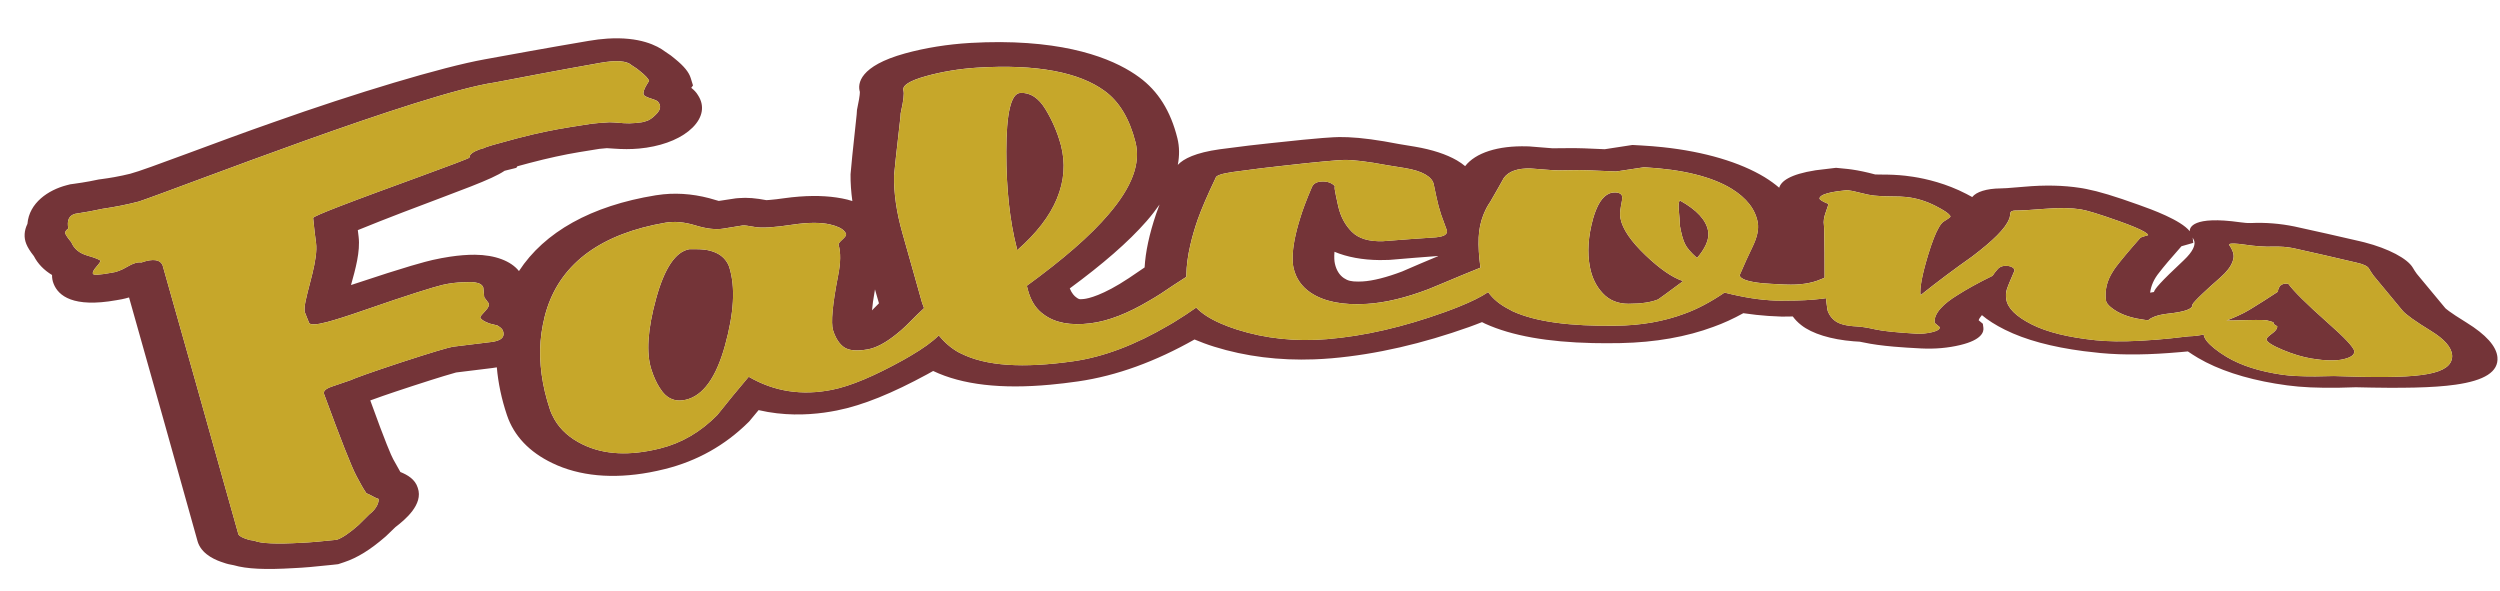
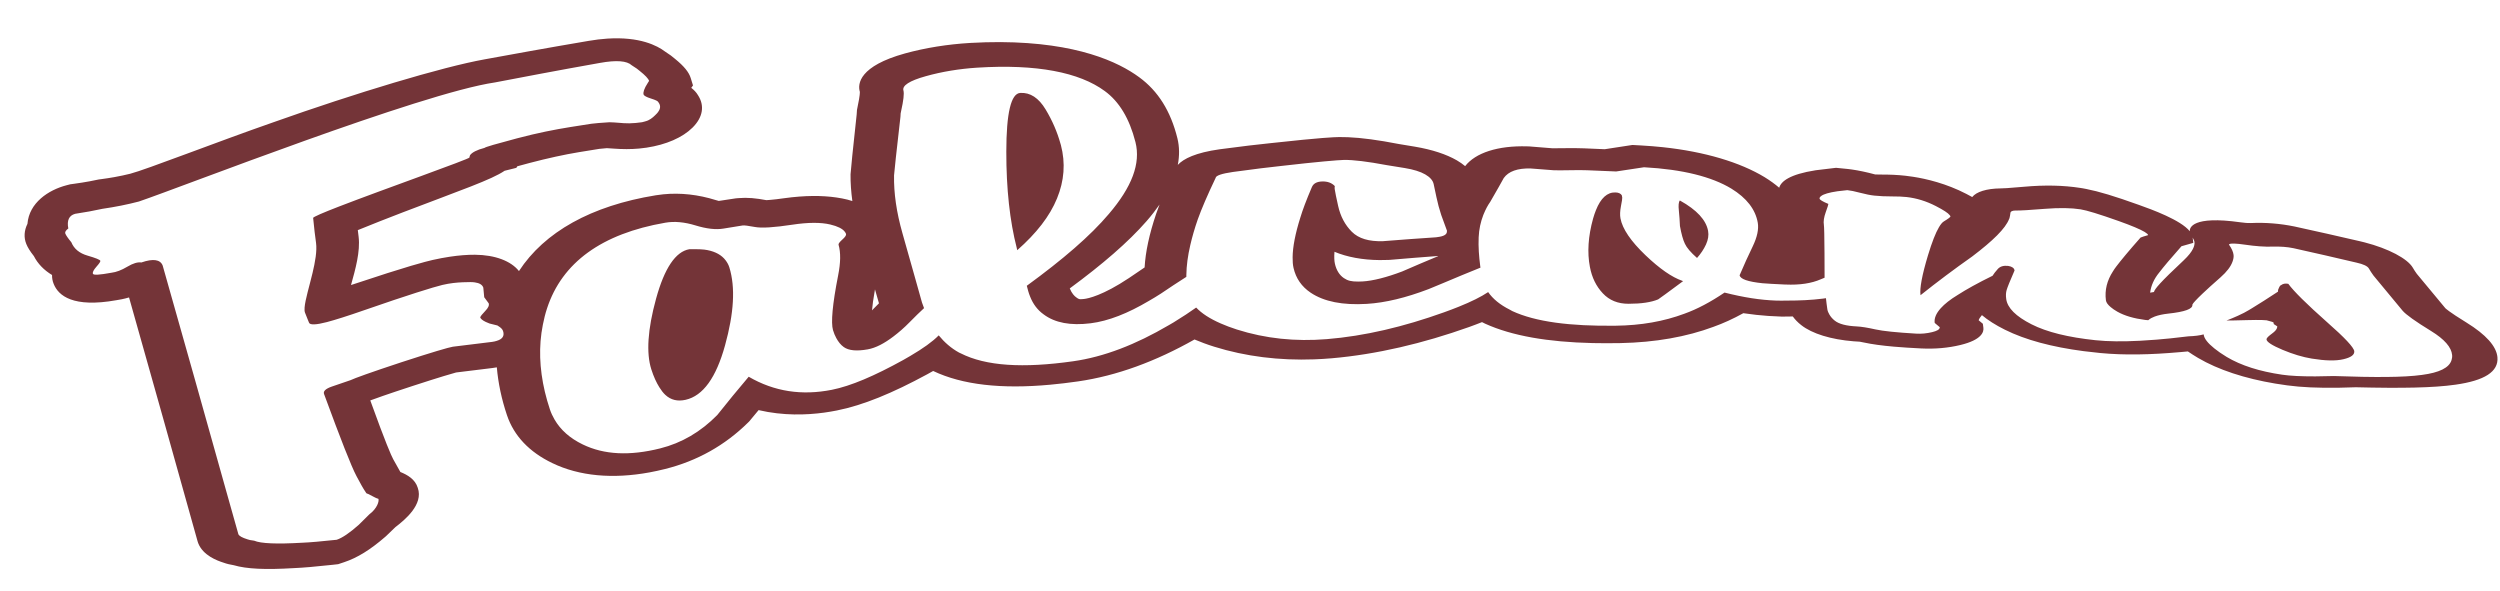
<svg xmlns="http://www.w3.org/2000/svg" version="1.1" id="Layer_1" x="0px" y="0px" width="200px" height="47.25px" viewBox="0 0 200 47.25" style="enable-background:new 0 0 200 47.25;" xml:space="preserve">
  <path id="color2" style="fill:#743438;" d="M188.343,28.104c0,0.003-0.002,0.005-0.002,0.008c0.019,0.278-0.268,0.485-0.868,0.626  c-0.606,0.145-1.449,0.126-2.534-0.051c-0.719-0.118-1.497-0.351-2.333-0.701c-0.834-0.352-1.267-0.629-1.285-0.831  c-0.01-0.074,0.088-0.192,0.283-0.349c0.047-0.037,0.095-0.075,0.153-0.117c0.26-0.187,0.395-0.354,0.417-0.507  c0.003-0.024,0.012-0.05,0.009-0.073c-0.095-0.061-0.189-0.122-0.283-0.184c-0.005-0.04-0.011-0.079-0.016-0.118  c0-0.03-0.188-0.092-0.554-0.183c-0.07-0.012-0.205-0.018-0.375-0.023c-0.272-0.007-0.657-0.006-1.184,0.008  c-0.86,0.022-1.409,0.037-1.646,0.032c0.342-0.134,0.639-0.259,0.906-0.38c0.354-0.161,0.65-0.311,0.872-0.45  c0.081-0.047,0.172-0.104,0.259-0.156c0.57-0.345,1.258-0.785,2.08-1.325c-0.015-0.111,0.025-0.224,0.09-0.337  c0.025-0.045,0.043-0.09,0.081-0.136c0.021-0.027,0.06-0.032,0.087-0.053c0.133-0.103,0.31-0.147,0.565-0.099  c0.419,0.58,1.456,1.611,3.088,3.057C187.586,27.021,188.309,27.793,188.343,28.104z M199.795,28.58  c0.099,1.161-1.036,1.867-3.361,2.195c-1.748,0.253-4.36,0.295-7.971,0.206c-0.591,0.018-1.053,0.03-1.389,0.038  c-1.672,0.021-2.939-0.034-4.086-0.188c-0.327-0.044-0.652-0.093-0.968-0.145c-2.427-0.406-4.557-1.099-6.172-2.05  c-0.299-0.177-0.569-0.351-0.818-0.522c-0.214,0.021-0.417,0.039-0.609,0.055c-2.398,0.214-4.499,0.254-6.392,0.073  c-0.459-0.044-0.905-0.094-1.336-0.15c-2.535-0.331-4.648-0.893-6.298-1.714c-0.753-0.375-1.367-0.765-1.842-1.168  c-0.145,0.164-0.224,0.298-0.261,0.411c0.111,0.094,0.224,0.188,0.336,0.281c0.014,0.101,0.027,0.2,0.041,0.3  c0.052,0.35-0.123,0.984-1.838,1.398c-0.975,0.236-2.031,0.331-3.144,0.275c-0.831-0.042-1.538-0.087-2.17-0.142  c-0.962-0.084-1.751-0.191-2.404-0.332c-0.132-0.027-0.237-0.051-0.335-0.066c-0.171-0.009-0.334-0.018-0.494-0.032  c-1.795-0.143-3.316-0.606-4.186-1.296c-0.28-0.218-0.501-0.45-0.674-0.691c-0.308,0-0.608,0.019-0.918,0.01  c-0.348-0.01-0.697-0.027-1.046-0.052c-0.633-0.044-1.273-0.113-1.902-0.207c-0.031-0.004-0.061-0.009-0.09-0.013  c-0.806,0.446-1.599,0.809-2.398,1.094c-2.138,0.796-4.648,1.245-7.433,1.299c-0.771,0.014-1.524,0.014-2.233-0.002  c-3.561-0.081-6.442-0.574-8.592-1.551c-0.088-0.04-0.165-0.084-0.25-0.125c-0.333,0.129-0.659,0.258-1.025,0.388  c-3.706,1.32-7.396,2.191-11.006,2.505c-0.469,0.04-0.934,0.068-1.395,0.085c-2.786,0.102-5.473-0.223-8.006-1.014  c-0.572-0.178-1.084-0.373-1.568-0.576c-3.098,1.75-6.209,2.906-9.324,3.355c-0.765,0.11-1.515,0.199-2.225,0.264  c-3.888,0.358-7.015,0.017-9.36-1.099c-0.178,0.099-0.341,0.19-0.472,0.263c-2.787,1.513-5.14,2.482-7.237,2.898  c-0.341,0.067-0.678,0.124-1.016,0.171c-1.405,0.192-3.253,0.262-5.24-0.201c-0.227,0.27-0.755,0.909-0.755,0.909  c-0.033,0.032-0.066,0.064-0.099,0.097c-1.838,1.811-4.062,3.066-6.636,3.707c-0.422,0.106-0.836,0.195-1.24,0.27  c-2.93,0.539-5.604,0.304-7.773-0.745c-1.841-0.884-3.066-2.174-3.625-3.826c-0.438-1.301-0.705-2.581-0.814-3.834  c-0.122,0.019-0.244,0.037-0.366,0.056c-0.964,0.115-1.928,0.234-2.892,0.355c-0.298,0.083-1.162,0.324-3.465,1.075  c-2.178,0.712-3.051,1.032-3.4,1.161c1.232,3.41,1.673,4.405,1.832,4.699c0.256,0.472,0.446,0.811,0.575,1.027  c0.565,0.228,1.185,0.579,1.393,1.27c0.469,1.327-1.039,2.566-1.785,3.134c-0.251,0.241-0.503,0.482-0.753,0.725  c-0.025,0.022-0.051,0.045-0.076,0.067c-1.181,1.022-2.219,1.669-3.282,2.021c-0.159,0.053-0.317,0.105-0.476,0.158  c-0.163,0.018-0.326,0.036-0.488,0.054c-1.326,0.144-2.329,0.231-3.065,0.261c-2.258,0.137-3.757,0.071-4.799-0.233  c-0.27-0.044-0.552-0.106-0.824-0.207c-0.504-0.16-1.639-0.574-2.021-1.563c-0.016-0.049-0.032-0.099-0.048-0.147  c-1.809-6.484-3.636-12.986-5.482-19.505c-0.19,0.056-0.38,0.103-0.571,0.143c-0.151,0.032-0.301,0.058-0.447,0.079  c-3.454,0.617-4.632-0.354-5.011-1.303c-0.095-0.231-0.136-0.471-0.132-0.715c-0.646-0.388-1.14-0.898-1.453-1.512  c-0.3-0.378-0.491-0.685-0.606-0.969c-0.211-0.519-0.173-1.076,0.092-1.611c0.135-1.686,1.678-2.708,3.126-3.086  c0.099-0.026,0.197-0.051,0.296-0.077c0.102-0.014,0.204-0.028,0.306-0.042c0.431-0.058,0.846-0.125,1.246-0.198  c0.186-0.034,0.741-0.149,0.741-0.149c0.066-0.008,0.132-0.017,0.198-0.025c0.356-0.047,0.704-0.101,1.044-0.162  c0.435-0.078,0.856-0.168,1.264-0.269c1.267-0.326,6.883-2.526,11.459-4.12c6.584-2.339,13.508-4.422,16.883-5.03  c2.045-0.372,4.816-0.883,8.335-1.48c0.517-0.089,1.014-0.149,1.494-0.181c2.589-0.166,3.985,0.557,4.616,1.036  c0.36,0.23,0.612,0.417,0.805,0.59c0.719,0.585,1.102,1.058,1.249,1.531c0.061,0.197,0.122,0.393,0.182,0.59  c-0.046,0.064-0.093,0.128-0.139,0.192c0.214,0.165,0.404,0.359,0.536,0.586c0.552,0.84,0.395,1.77-0.429,2.591  c-0.801,0.798-2.11,1.371-3.688,1.609c-0.187,0.028-0.385,0.053-0.594,0.072c-0.647,0.058-1.321,0.059-2.064,0.002  c-0.207-0.015-0.379-0.027-0.514-0.034c-0.147,0.012-0.606,0.057-0.606,0.057c-0.547,0.087-1.093,0.176-1.64,0.266  c-1.138,0.188-2.461,0.475-3.935,0.862c-0.403,0.107-0.724,0.194-0.979,0.265c-0.027,0.042-0.055,0.084-0.082,0.126  c-0.312,0.077-0.624,0.155-0.936,0.233c-1.056,0.717-3.433,1.525-8.154,3.33c-1.146,0.44-2.538,0.986-3.591,1.418  c0.02,0.196,0.042,0.375,0.065,0.535c0.141,1.173-0.253,2.587-0.609,3.858c4.678-1.56,5.936-1.864,6.531-2.006  c0.492-0.111,0.951-0.195,1.373-0.259c0.733-0.11,1.392-0.161,2.011-0.158c1.619,0.012,2.889,0.505,3.521,1.306  c2.039-3.124,5.775-5.224,10.947-6.063c0.2-0.031,0.398-0.058,0.599-0.078c1.384-0.137,2.799,0.023,4.196,0.461  c0.101,0.033,0.183,0.053,0.245,0.069c0.455-0.07,0.909-0.138,1.364-0.207c0.064-0.005,0.129-0.011,0.193-0.017  c0.75-0.065,1.412,0.006,2.249,0.162c0.087-0.003,0.183-0.011,0.291-0.021c0.319-0.026,0.685-0.07,1.103-0.13  c0.436-0.061,0.849-0.106,1.24-0.135c1.455-0.112,2.751-0.027,3.849,0.242c0.145,0.036,0.263,0.077,0.395,0.116  c-0.099-0.739-0.153-1.458-0.144-2.146c0.026-0.398,0.185-1.979,0.49-4.781c0.006-0.267,0.031-0.477,0.083-0.664  c0.188-0.878,0.173-1.126,0.17-1.152c-0.195-0.652-0.02-2.062,3.611-3.067c1.643-0.451,3.402-0.732,5.221-0.84  c0.827-0.047,1.633-0.07,2.402-0.067c6.152,0.034,9.449,1.586,11.112,2.808c1.517,1.107,2.52,2.708,3.059,4.883  c0.171,0.691,0.172,1.401,0.033,2.132c0.459-0.493,1.422-0.978,3.354-1.249c1.776-0.238,3.116-0.393,4.058-0.489  c4.225-0.461,5.02-0.475,5.504-0.488c0.221-0.002,0.45,0.002,0.697,0.012c1.098,0.046,2.393,0.219,4.083,0.547  c0.425,0.07,0.85,0.141,1.275,0.211c1.381,0.235,2.508,0.606,3.359,1.097c0.25,0.146,0.464,0.3,0.656,0.459  c0.829-1.067,2.618-1.65,4.959-1.582c0.06,0.002,0.121,0.004,0.182,0.006c0.615,0.048,1.231,0.098,1.847,0.148  c0.197,0.002,0.445-0.002,0.751-0.007c0.702-0.015,1.3-0.008,1.78,0.011c0.55,0.022,1.1,0.046,1.649,0.071  c0.512-0.081,2.212-0.342,2.213-0.34c0.235,0.013,0.472,0.026,0.707,0.039c0.592,0.033,1.167,0.079,1.713,0.137  c3.384,0.36,6.209,1.218,8.159,2.402c0.438,0.27,0.825,0.551,1.166,0.843c0.142-0.503,0.823-1.071,2.92-1.398  c0.541-0.067,1.083-0.132,1.625-0.195c0.32,0.031,0.641,0.063,0.961,0.095c0.1,0.013,0.201,0.026,0.302,0.039  c0.557,0.08,1.164,0.208,1.851,0.392c-0.011,0.002-0.011,0.002-0.003,0.003c0.03,0.005,0.178,0.012,0.377,0.01  c0.782-0.005,1.453,0.026,2.064,0.095c0.211,0.023,0.411,0.051,0.617,0.083c1.058,0.163,2.66,0.541,4.255,1.368  c0.152,0.079,0.314,0.165,0.472,0.253c0.331-0.419,1.143-0.679,2.271-0.692c0.151,0,0.561-0.012,1.876-0.132  c1.676-0.152,3.151-0.115,4.502,0.094c0.059,0.009,0.118,0.019,0.178,0.028c0.098,0.019,0.195,0.037,0.293,0.055  c1.023,0.201,2.244,0.569,4.197,1.268c1.072,0.382,3.363,1.214,4.086,2.112c-0.016-0.271,0.201-1.257,4.046-0.714  c0.359,0.052,0.636,0.071,0.848,0.06c1.167-0.054,2.341,0.042,3.484,0.276c1.741,0.38,3.48,0.772,5.217,1.176  c0.05,0.01,0.22,0.051,0.385,0.093c1.927,0.496,3.442,1.303,3.867,2.031c0.09,0.158,0.196,0.321,0.316,0.485  c0.767,0.928,1.529,1.846,2.287,2.754c0.004,0.003,0.257,0.268,1.68,1.142C198.887,26.773,199.716,27.705,199.795,28.58z   M172.737,21.803c-0.417,0.509-0.656,1.049-0.726,1.611c0.131-0.02,0.237-0.038,0.303-0.053c0.072-0.253,0.477-0.752,2.388-2.542  c0.764-0.721,0.89-1.184,0.856-1.451c-0.012-0.104-0.069-0.229-0.147-0.364c0.017,0.142,0.035,0.283,0.053,0.425  c-0.001-0.001-0.896,0.255-0.947,0.27C173.666,20.658,173.071,21.366,172.737,21.803z M115.041,20.479  c-1.289,0.096-2.578,0.199-3.865,0.311c-0.05,0.002-0.099,0.004-0.148,0.005c-0.225,0.009-0.446,0.013-0.663,0.011  c-1.367-0.012-2.605-0.242-3.607-0.664c-0.036,0.443-0.012,0.747,0.035,0.958c0.115,0.513,0.363,0.911,0.719,1.149  c0.314,0.211,0.592,0.278,1.142,0.277c0.112,0,0.227-0.004,0.345-0.01c0.822-0.043,1.942-0.331,3.17-0.797  c0.955-0.417,1.914-0.824,2.875-1.224C115.043,20.49,115.042,20.484,115.041,20.479z M85.581,23.073  c0.167,0.411,0.378,0.614,0.503,0.704c0.225,0.169,0.262,0.167,0.467,0.155c0.059-0.004,0.119-0.009,0.182-0.016  c0.31-0.034,1.489-0.276,3.576-1.667c0.404-0.281,0.83-0.567,1.26-0.854c0.07-1.239,0.372-2.664,0.925-4.296  c0.079-0.227,0.171-0.475,0.272-0.738c-0.308,0.438-0.646,0.881-1.043,1.334C90.265,19.366,88.194,21.15,85.581,23.073z   M69.998,23.15c-0.134,0.752-0.207,1.304-0.237,1.679c0.023-0.024,0.046-0.049,0.07-0.074c0.172-0.175,0.329-0.332,0.486-0.49  C70.212,23.894,70.104,23.521,69.998,23.15z M40.241,26.474c-0.05-0.145-0.182-0.27-0.37-0.384c-0.025-0.015-0.04-0.032-0.067-0.047  c-0.029-0.008-0.047-0.013-0.075-0.021c-0.245-0.067-0.438-0.117-0.563-0.14c-0.118-0.043-0.22-0.087-0.31-0.13  c-0.25-0.121-0.398-0.242-0.441-0.364c0.033-0.095,0.167-0.265,0.407-0.513c0.239-0.244,0.329-0.448,0.274-0.611  c-0.119-0.162-0.239-0.323-0.358-0.484c-0.024-0.256-0.049-0.513-0.073-0.771c-0.081-0.232-0.311-0.369-0.684-0.419  c-0.107-0.014-0.221-0.023-0.352-0.023c-0.184,0-0.388,0.005-0.601,0.014c-0.471,0.019-1.011,0.068-1.637,0.214  c-0.665,0.158-2.778,0.81-6.225,2.011c-1.401,0.489-2.353,0.785-3.013,0.961c-0.008,0.003-0.014,0.003-0.022,0.005  c-0.827,0.218-1.334,0.239-1.406,0.048c-0.062-0.171-0.161-0.368-0.328-0.816c-0.036-0.096-0.042-0.235-0.029-0.406  c0.049-0.624,0.38-1.689,0.636-2.763c0.208-0.872,0.366-1.749,0.28-2.4c-0.073-0.499-0.15-1.164-0.232-1.996  c-0.028-0.075,0.814-0.431,2.069-0.917c3.563-1.378,10.476-3.813,10.439-3.924c-0.011-0.033,0.011-0.073,0.022-0.111  c0.009-0.03,0.012-0.059,0.037-0.091c0.141-0.191,0.526-0.41,1.144-0.566c0.041-0.063,0.983-0.336,2.569-0.755  c0.024-0.006,0.045-0.012,0.07-0.018c1.632-0.429,2.933-0.685,4.242-0.896c0.435-0.071,0.986-0.155,1.672-0.262  c0.248-0.04,0.801-0.075,1.436-0.119c0.003,0,0.006,0,0.009,0c0.178-0.002,0.532,0.025,0.994,0.062  c0.05,0.004,0.095,0.007,0.148,0.012c0.15,0.012,0.301,0.014,0.45,0.012c0.346-0.005,0.669-0.042,0.929-0.078  c0.029-0.004,0.063-0.008,0.09-0.012c0.036-0.005,0.061-0.018,0.095-0.025c0.037-0.009,0.074-0.019,0.11-0.029  c0.097-0.026,0.192-0.054,0.272-0.091c0.308-0.144,0.508-0.355,0.713-0.565c0.046-0.047,0.074-0.094,0.107-0.14  c0.181-0.253,0.189-0.505-0.003-0.753c-0.023-0.08-0.22-0.175-0.582-0.288c-0.363-0.114-0.564-0.222-0.597-0.327  c-0.028-0.087-0.01-0.208,0.037-0.349c0.053-0.158,0.153-0.35,0.299-0.575c0.035-0.054,0.063-0.103,0.104-0.162  c-0.059-0.182-0.311-0.449-0.752-0.8c-0.095-0.095-0.31-0.245-0.637-0.449c-0.381-0.359-1.225-0.428-2.532-0.192  c-3.554,0.631-6.352,1.171-8.407,1.563c-5.933,0.868-25.064,8.368-28.465,9.519c-0.008,0.003-0.018,0.007-0.026,0.009  c-0.92,0.241-1.893,0.435-2.915,0.583c-0.671,0.148-1.384,0.278-2.137,0.392C6.039,17.1,6.025,17.102,6.01,17.105  c-0.489,0.136-0.671,0.526-0.545,1.173c-0.208,0.156-0.286,0.295-0.239,0.411c0.06,0.143,0.217,0.376,0.48,0.69  c0.214,0.526,0.647,0.883,1.297,1.07c0.647,0.188,0.989,0.325,1.024,0.413c0.023,0.057-0.081,0.215-0.314,0.477  c-0.232,0.263-0.324,0.452-0.277,0.566c0.047,0.118,0.54,0.087,1.479-0.086c0.385-0.045,0.807-0.206,1.269-0.482  c0.461-0.275,0.837-0.386,1.125-0.339c0.942-0.327,1.513-0.242,1.705,0.246c1.731,6.088,3.435,12.153,5.132,18.212  c0.276,0.987,0.561,1.98,0.836,2.967c0.028,0.103,0.058,0.207,0.087,0.31c0.055,0.143,0.303,0.282,0.741,0.417  c0.077,0.036,0.251,0.072,0.523,0.105c0.536,0.231,1.81,0.28,3.814,0.165c0.628-0.024,1.56-0.107,2.788-0.238  c0.452-0.149,1.04-0.553,1.763-1.193c0.186-0.186,0.466-0.464,0.844-0.837c0.651-0.487,0.795-1.068,0.733-1.238  c-0.008-0.027-0.084-0.004-0.387-0.172c0,0,0,0,0,0c-0.441-0.244-0.478-0.242-0.511-0.251c-0.014-0.004-0.028-0.009-0.07-0.034  c-0.352-0.532-0.393-0.646-0.766-1.325c-0.01-0.019-0.025-0.05-0.036-0.07c-0.393-0.737-1.243-2.898-2.581-6.538  c-0.084-0.221,0.118-0.422,0.61-0.594c0.488-0.167,0.993-0.343,1.513-0.518c0.274-0.137,1.622-0.627,4.057-1.429  c2.436-0.797,3.813-1.197,4.121-1.245c1.052-0.133,2.103-0.262,3.156-0.388c0.14-0.017,0.249-0.049,0.356-0.081  C40.198,27.132,40.377,26.873,40.241,26.474z M196.123,28.807c0.038-0.126,0.06-0.258,0.047-0.402  c-0.054-0.624-0.613-1.266-1.68-1.922c-1.256-0.77-2.021-1.316-2.288-1.634c-0.769-0.924-1.544-1.858-2.323-2.804  c-0.14-0.192-0.263-0.382-0.371-0.569c-0.107-0.186-0.439-0.343-0.986-0.465c-1.682-0.397-3.364-0.783-5.049-1.156  c-0.491-0.102-1.05-0.144-1.676-0.125c-0.627,0.021-1.365-0.032-2.215-0.158c-0.357-0.053-0.621-0.077-0.825-0.085  c-0.285-0.01-0.441,0.017-0.433,0.091c0.216,0.309,0.336,0.581,0.362,0.821c0.02,0.173-0.02,0.356-0.088,0.543  c-0.139,0.384-0.447,0.796-0.957,1.247c-0.6,0.524-1.073,0.955-1.432,1.295c-0.259,0.245-0.451,0.439-0.586,0.585  c-0.126,0.136-0.198,0.229-0.218,0.277c-0.004,0.01-0.015,0.025-0.014,0.032c0.041,0.339-0.603,0.568-1.923,0.711  c-0.443,0.048-0.802,0.128-1.087,0.233c-0.203,0.075-0.366,0.165-0.489,0.269c-0.011,0.009-0.023,0.017-0.033,0.026  c-0.082-0.009-0.159-0.012-0.242-0.022c-0.908-0.117-1.647-0.333-2.225-0.658c-0.221-0.125-0.391-0.246-0.532-0.364  c-0.228-0.19-0.366-0.374-0.387-0.549c-0.106-0.817,0.092-1.587,0.557-2.305c0.085-0.13,0.161-0.262,0.265-0.389  c0.358-0.473,1.004-1.256,1.951-2.325c0.109-0.048,0.313-0.111,0.603-0.194c-0.009-0.065-0.106-0.151-0.277-0.255  c-0.351-0.211-1.035-0.5-2.071-0.87c-1.547-0.55-2.568-0.862-3.058-0.939c-0.739-0.115-1.691-0.133-2.852-0.04  c-1.164,0.093-1.955,0.144-2.379,0.137c-0.109,0.001-0.188,0.019-0.25,0.045c-0.075,0.032-0.123,0.079-0.129,0.148  c-0.012,0.127-0.036,0.266-0.074,0.416c-0.008,0.024-0.023,0.05-0.033,0.075c-0.291,0.75-1.279,1.725-2.955,2.995  c-1.418,0.998-2.795,2.029-4.129,3.094c-0.079-0.535,0.12-1.607,0.599-3.199c0.319-1.049,0.61-1.791,0.876-2.24  c0.138-0.233,0.268-0.392,0.393-0.465c0.357-0.216,0.534-0.349,0.525-0.403c-0.004-0.028-0.034-0.064-0.061-0.099  c-0.124-0.166-0.485-0.404-1.109-0.726c-0.757-0.389-1.537-0.632-2.341-0.722c-0.308-0.034-0.708-0.051-1.192-0.049  c-0.487,0.002-0.945-0.02-1.379-0.064c-0.31-0.032-0.686-0.107-1.128-0.223c-0.446-0.119-0.795-0.19-1.041-0.214  c-0.352,0.04-0.616,0.069-0.791,0.09c-0.674,0.099-1.09,0.225-1.287,0.37c-0.094,0.069-0.153,0.141-0.141,0.219  c0.016,0.094,0.25,0.235,0.705,0.423c0.006,0.038-0.065,0.256-0.21,0.66c-0.146,0.403-0.197,0.745-0.149,1.026  c0.024,0.145,0.041,0.907,0.049,2.256c0.003,0.518,0.005,1.12,0.006,1.815c0,0.051,0,0.095,0,0.147  c-0.098,0.04-0.189,0.075-0.295,0.122c-0.75,0.331-1.692,0.472-2.826,0.423c-0.013,0-0.023,0-0.035,0  c-0.847-0.038-1.451-0.073-1.817-0.104c-1.163-0.122-1.769-0.333-1.824-0.639c0.344-0.804,0.691-1.577,1.051-2.314  c0.355-0.74,0.488-1.365,0.403-1.882c-0.185-1.07-0.887-1.981-2.115-2.735c-1.566-0.948-3.898-1.542-6.987-1.708  c-0.774,0.117-1.516,0.23-2.228,0.337c-0.802-0.036-1.572-0.068-2.314-0.097c-0.369-0.014-0.829-0.016-1.377-0.003  c-0.551,0.011-0.981,0.013-1.286,0.004c-0.623-0.049-1.247-0.098-1.87-0.144c-1.049-0.027-1.763,0.23-2.146,0.766  c-0.176,0.331-0.539,0.962-1.08,1.902c-0.207,0.289-0.367,0.605-0.505,0.934c-0.019,0.043-0.036,0.086-0.054,0.129  c-0.21,0.543-0.34,1.132-0.368,1.778c-0.033,0.765,0.025,1.534,0.126,2.305c0.005,0.04,0.012,0.08,0.018,0.12  c-1.003,0.404-2.003,0.818-3,1.241c-0.386,0.163-0.774,0.313-1.159,0.48c-1.797,0.684-3.438,1.087-4.938,1.178  c-1.918,0.114-3.41-0.173-4.491-0.898c-0.718-0.484-1.175-1.143-1.366-1.976c-0.058-0.246-0.077-0.539-0.073-0.859  c0.008-0.823,0.209-1.879,0.618-3.176c0.175-0.586,0.479-1.398,0.92-2.429c0.123-0.292,0.396-0.443,0.826-0.455  c0.427-0.012,0.767,0.111,1.009,0.368c-0.019,0.111-0.017,0.198-0.003,0.263c0.035,0.239,0.128,0.685,0.273,1.335  c0.185,0.824,0.547,1.509,1.09,2.054c0.542,0.545,1.375,0.794,2.501,0.756c1.412-0.113,2.825-0.217,4.239-0.31  c0.044-0.004,0.073-0.013,0.114-0.017c0.504-0.06,0.755-0.207,0.755-0.438c0-0.023,0.012-0.043,0.007-0.068  c-0.171-0.462-0.323-0.876-0.454-1.243c-0.017-0.046-0.033-0.11-0.05-0.16c-0.115-0.347-0.228-0.763-0.339-1.28  c-0.047-0.233-0.123-0.581-0.222-1.047c-0.063-0.297-0.292-0.556-0.676-0.778c-0.387-0.223-0.933-0.393-1.633-0.508  c-0.706-0.115-1.187-0.19-1.441-0.233c-1.546-0.29-2.688-0.428-3.428-0.417c-0.433,0.009-2.1,0.146-5.001,0.48  c-0.908,0.097-2.206,0.252-3.888,0.484c-0.901,0.13-1.36,0.292-1.376,0.474c-0.66,1.382-1.133,2.491-1.428,3.315  c-0.254,0.727-0.448,1.407-0.597,2.048c-0.204,0.877-0.308,1.672-0.317,2.383c-0.001,0.056-0.003,0.114-0.002,0.169  c-0.005,0.004-0.011,0.007-0.016,0.011c-0.68,0.441-1.37,0.88-2.019,1.329c-0.329,0.218-0.646,0.398-0.966,0.587  c-1.667,0.987-3.221,1.609-4.66,1.788c-1.598,0.199-2.85-0.031-3.762-0.717c-0.486-0.349-0.84-0.823-1.073-1.413  c-0.057-0.143-0.112-0.288-0.154-0.445c-0.038-0.142-0.075-0.284-0.113-0.426c2.875-2.097,5.074-3.983,6.567-5.749  c1.834-2.147,2.561-4.029,2.125-5.746c-0.001-0.006-0.004-0.011-0.005-0.018c-0.477-1.865-1.293-3.225-2.455-4.069  c-2.025-1.49-5.44-2.169-10.203-1.867c-1.44,0.093-2.815,0.32-4.115,0.684c-1.303,0.364-1.898,0.752-1.783,1.144  c0.068,0.246,0.006,0.792-0.185,1.643c-0.033,0.105-0.051,0.257-0.054,0.46c-0.321,2.783-0.487,4.355-0.512,4.686  c-0.026,1.426,0.2,2.964,0.666,4.606c0.05,0.17,0.128,0.454,0.238,0.845c0.298,1.051,0.545,1.928,0.746,2.637  c0.005,0.017,0.01,0.037,0.015,0.054c0.203,0.721,0.392,1.397,0.57,2.029c0.023,0.084,0.061,0.152,0.086,0.234  c0.023,0.076,0.055,0.143,0.079,0.216c-0.004,0.004-0.008,0.007-0.012,0.011c-0.319,0.293-0.703,0.666-1.152,1.124  c-0.445,0.455-0.87,0.816-1.284,1.131c-0.729,0.556-1.418,0.918-2.059,1.032c-0.886,0.158-1.521,0.098-1.914-0.183  c-0.242-0.173-0.438-0.418-0.6-0.719c-0.102-0.189-0.193-0.396-0.263-0.638c-0.173-0.593-0.044-2.06,0.41-4.37  c0.203-1.019,0.217-1.839,0.034-2.459c-0.021-0.075,0.08-0.215,0.303-0.415c0.226-0.199,0.325-0.35,0.296-0.449  c-0.019-0.064-0.06-0.124-0.105-0.183c-0.18-0.236-0.559-0.43-1.156-0.572c-0.751-0.178-1.759-0.178-3.032,0.015  c-1.456,0.22-2.449,0.285-2.989,0.185c-0.54-0.101-0.869-0.142-0.989-0.123c-0.515,0.083-1.03,0.167-1.545,0.251  c-0.605,0.1-1.345,0.017-2.226-0.254c-0.881-0.271-1.688-0.345-2.414-0.218c-5.093,0.881-8.26,3.189-9.461,6.846  c-0.143,0.43-0.249,0.869-0.337,1.312c-0.086,0.433-0.149,0.871-0.184,1.315c-0.135,1.739,0.114,3.565,0.748,5.467  c0.096,0.284,0.222,0.551,0.369,0.805c0.48,0.83,1.229,1.498,2.255,1.994c1.716,0.835,3.768,0.924,6.188,0.319  c1.729-0.431,3.25-1.324,4.576-2.672c0.805-1.014,1.643-2.035,2.515-3.063c2.048,1.19,4.249,1.52,6.648,1.046  c1.521-0.301,3.416-1.114,5.717-2.386c0.202-0.111,0.38-0.219,0.565-0.326c1.018-0.596,1.783-1.143,2.271-1.643  c0.458,0.557,0.99,1.027,1.626,1.376c0.04,0.021,0.086,0.037,0.127,0.058c2.022,1.029,5.004,1.204,8.995,0.638  c2.478-0.351,5.015-1.337,7.651-2.883c0.125-0.074,0.25-0.142,0.376-0.218c0.739-0.454,1.336-0.847,1.822-1.196  c0.442,0.469,1.096,0.892,1.96,1.269c0.391,0.171,0.815,0.334,1.292,0.486c2.303,0.733,4.692,0.975,7.192,0.772  c3.037-0.246,6.152-0.987,9.389-2.148c0.424-0.152,0.814-0.301,1.18-0.448c1.003-0.403,1.784-0.791,2.346-1.168  c0.378,0.544,0.948,1.015,1.729,1.406c0.073,0.036,0.128,0.079,0.204,0.114c1.862,0.86,4.607,1.216,8.266,1.17  c2.036-0.023,3.863-0.348,5.497-0.959c1.014-0.362,2.086-0.93,3.214-1.692c0.755,0.191,1.471,0.341,2.148,0.447  c0.679,0.108,1.349,0.171,2.014,0.196c0.29,0.011,0.573-0.002,0.86-0.002c0.964,0,1.914-0.04,2.841-0.157  c0.089-0.011,0.168-0.024,0.25-0.036c0.034,0.293,0.063,0.582,0.113,0.894c0.023,0.146,0.086,0.284,0.165,0.418  c0.102,0.171,0.235,0.335,0.428,0.486c0.341,0.272,0.932,0.424,1.774,0.462c0.359,0.018,0.85,0.097,1.468,0.236  c0.615,0.139,1.707,0.247,3.267,0.34c0.422,0.025,0.848-0.015,1.279-0.119c0.395-0.095,0.589-0.213,0.604-0.355  c0.001-0.013,0.011-0.025,0.009-0.039c-0.136-0.114-0.271-0.228-0.407-0.343c-0.054-0.367,0.112-0.762,0.483-1.175  c0.309-0.344,0.758-0.701,1.365-1.068c0.665-0.429,1.59-0.946,2.778-1.528c0.1-0.16,0.241-0.344,0.425-0.548  c0.185-0.203,0.46-0.284,0.832-0.242c0.31,0.052,0.477,0.174,0.505,0.365c-0.364,0.83-0.573,1.354-0.632,1.56  c-0.063,0.208-0.074,0.45-0.034,0.727c0.097,0.71,0.772,1.384,2.018,2.017c1.244,0.632,2.95,1.045,5.113,1.274  c1.007,0.108,2.195,0.116,3.559,0.046c0.427-0.022,0.867-0.052,1.328-0.089c0.647-0.048,1.498-0.138,2.55-0.266  c0.503-0.017,0.91-0.069,1.227-0.156c0.001,0.006,0.001,0.011,0.002,0.017c0.036,0.32,0.337,0.691,0.85,1.103  c0.271,0.216,0.582,0.44,0.984,0.681c1.167,0.696,2.643,1.161,4.435,1.423c0.658,0.097,1.539,0.138,2.657,0.136  c0.349-0.007,0.849-0.015,1.492-0.028c3.243,0.116,5.588,0.113,7.037-0.089C195.153,29.81,195.938,29.422,196.123,28.807z   M58.045,20.82c-0.309-0.406-0.788-0.682-1.456-0.813c-0.273-0.06-0.757-0.083-1.45-0.068c-1.086,0.193-1.981,1.502-2.654,3.96  c-0.676,2.456-0.793,4.353-0.381,5.644c0.188,0.587,0.404,1.059,0.644,1.44c0.15,0.239,0.307,0.45,0.478,0.607  c0.442,0.411,0.981,0.54,1.625,0.394c1.399-0.319,2.44-1.778,3.152-4.353c0.711-2.573,0.841-4.636,0.345-6.239  C58.281,21.175,58.174,20.99,58.045,20.82z M134.409,16.05c-0.008-0.004-0.015-0.009-0.022-0.013c-0.1,0.13-0.124,0.403-0.078,0.814  c0.041,0.412,0.07,0.822,0.087,1.232c0.116,0.629,0.242,1.101,0.396,1.416c0.144,0.317,0.468,0.697,0.97,1.138  c0.302-0.337,0.539-0.694,0.716-1.074c0.001-0.003,0.001-0.006,0.003-0.008c0.171-0.376,0.229-0.736,0.166-1.083  C136.488,17.602,135.748,16.797,134.409,16.05z M84.56,15.878c0.581-1.415,0.69-2.832,0.312-4.272  c-0.011-0.041-0.026-0.082-0.037-0.123c-0.258-0.926-0.647-1.833-1.183-2.723c-0.557-0.93-1.237-1.375-2.035-1.325  c-0.737,0.046-1.11,1.608-1.112,4.694c-0.004,3,0.285,5.57,0.832,7.698c0.016,0.06,0.026,0.129,0.042,0.188  C82.915,18.665,83.981,17.295,84.56,15.878z M131.641,20.42c-1.172-1.12-1.846-2.106-2.003-2.948  c-0.05-0.26-0.037-0.588,0.039-0.984c0.079-0.396,0.112-0.624,0.102-0.683c-0.016-0.08-0.026-0.141-0.034-0.182  c-0.09-0.142-0.257-0.219-0.502-0.228c-0.659-0.025-1.182,0.451-1.567,1.417c-0.081,0.204-0.158,0.422-0.228,0.671  c-0.396,1.424-0.478,2.719-0.256,3.871c0.159,0.847,0.505,1.553,1.033,2.112c0.524,0.562,1.21,0.838,2.054,0.837  c1.02,0,1.813-0.118,2.372-0.351c0.107-0.059,0.768-0.556,1.995-1.459c-0.024-0.008-0.052-0.024-0.077-0.033  C133.753,22.176,132.784,21.508,131.641,20.42z" />
-   <path id="color1" style="fill:#C6A72A;" d="M45.644,10.164c-1.308,0.211-2.609,0.467-4.242,0.896  c-0.025,0.006-0.046,0.012-0.07,0.018c-1.586,0.419-2.528,0.691-2.569,0.755c-0.618,0.156-1.002,0.375-1.144,0.566  c-0.024,0.032-0.027,0.061-0.037,0.091c-0.012,0.038-0.034,0.078-0.022,0.111c0.037,0.111-6.877,2.546-10.439,3.924  c-1.255,0.486-2.097,0.841-2.069,0.917c0.081,0.832,0.159,1.497,0.232,1.996c0.086,0.651-0.072,1.528-0.28,2.4  c-0.256,1.074-0.586,2.139-0.636,2.763c-0.014,0.17-0.007,0.31,0.029,0.406c0.167,0.448,0.266,0.646,0.328,0.816  c0.071,0.191,0.579,0.17,1.406-0.048c0.008-0.002,0.014-0.003,0.022-0.005c0.66-0.176,1.611-0.472,3.013-0.961  c3.447-1.202,5.56-1.854,6.225-2.011c0.626-0.146,1.166-0.196,1.637-0.214c0.213-0.009,0.418-0.013,0.601-0.014  c0.131,0,0.246,0.009,0.352,0.023c0.372,0.05,0.603,0.187,0.684,0.419c0.024,0.257,0.049,0.515,0.073,0.771  c0.12,0.162,0.239,0.323,0.358,0.484c0.055,0.163-0.036,0.367-0.274,0.611c-0.24,0.247-0.374,0.418-0.407,0.513  c0.043,0.122,0.192,0.243,0.441,0.364c0.09,0.044,0.192,0.087,0.31,0.13c0.126,0.023,0.319,0.073,0.563,0.14  c0.027,0.008,0.046,0.013,0.075,0.021c0.027,0.015,0.042,0.032,0.067,0.047c0.188,0.113,0.32,0.238,0.37,0.384  c0.136,0.399-0.043,0.658-0.503,0.794c-0.107,0.032-0.216,0.064-0.356,0.081c-1.052,0.126-2.104,0.255-3.156,0.388  c-0.308,0.048-1.685,0.448-4.121,1.245c-2.435,0.802-3.782,1.292-4.057,1.429c-0.521,0.176-1.025,0.352-1.513,0.518  c-0.492,0.172-0.695,0.373-0.61,0.594c1.337,3.64,2.188,5.801,2.581,6.538c0.011,0.021,0.025,0.052,0.036,0.07  c0.373,0.68,0.414,0.793,0.766,1.325c0.041,0.025,0.056,0.03,0.07,0.034c0.034,0.009,0.07,0.007,0.511,0.251c0,0,0,0,0,0  c0.303,0.168,0.379,0.144,0.387,0.172c0.062,0.17-0.082,0.751-0.733,1.238c-0.378,0.373-0.658,0.651-0.844,0.837  c-0.723,0.641-1.311,1.044-1.763,1.193c-1.228,0.131-2.161,0.214-2.788,0.238c-2.004,0.115-3.278,0.066-3.814-0.165  c-0.272-0.033-0.446-0.069-0.523-0.105c-0.438-0.135-0.686-0.274-0.741-0.417c-0.029-0.103-0.059-0.207-0.087-0.31  c-0.276-0.986-0.56-1.979-0.836-2.967c-1.697-6.059-3.401-12.124-5.132-18.212c-0.191-0.488-0.763-0.573-1.705-0.246  c-0.288-0.047-0.664,0.065-1.125,0.339c-0.462,0.276-0.885,0.437-1.269,0.482c-0.94,0.173-1.432,0.203-1.479,0.086  c-0.046-0.114,0.045-0.303,0.277-0.566c0.232-0.261,0.337-0.42,0.314-0.477c-0.036-0.088-0.377-0.226-1.024-0.413  c-0.65-0.187-1.083-0.544-1.297-1.07c-0.263-0.315-0.421-0.547-0.48-0.69c-0.046-0.117,0.031-0.255,0.239-0.411  c-0.125-0.647,0.056-1.037,0.545-1.173c0.015-0.003,0.029-0.005,0.044-0.007c0.753-0.113,1.465-0.243,2.137-0.392  c1.022-0.148,1.995-0.341,2.915-0.583c0.008-0.002,0.019-0.006,0.026-0.009c3.401-1.151,22.533-8.65,28.465-9.519  c2.056-0.392,4.853-0.932,8.407-1.563c1.307-0.235,2.151-0.167,2.532,0.192c0.328,0.204,0.542,0.354,0.637,0.449  c0.441,0.351,0.693,0.618,0.752,0.8c-0.041,0.058-0.069,0.107-0.104,0.162c-0.147,0.225-0.247,0.417-0.299,0.575  c-0.047,0.141-0.065,0.262-0.037,0.349c0.033,0.105,0.233,0.213,0.597,0.327C52.445,8,52.642,8.095,52.665,8.174  c0.192,0.249,0.184,0.5,0.003,0.753c-0.033,0.046-0.061,0.093-0.107,0.14c-0.205,0.21-0.406,0.422-0.713,0.565  c-0.085,0.034-0.176,0.064-0.272,0.091c-0.037,0.01-0.071,0.021-0.11,0.029c-0.034,0.007-0.059,0.019-0.095,0.025  c-0.027,0.004-0.061,0.008-0.09,0.012c-0.26,0.037-0.583,0.073-0.929,0.078c-0.148,0.002-0.299,0-0.45-0.012  c-0.053-0.004-0.098-0.008-0.148-0.012c-0.462-0.037-0.815-0.064-0.994-0.062c-0.003,0-0.006,0-0.009,0  c-0.635,0.044-1.189,0.079-1.436,0.119C46.63,10.009,46.078,10.093,45.644,10.164z M196.17,28.404  c0.013,0.145-0.009,0.276-0.047,0.402c-0.185,0.615-0.97,1.004-2.369,1.191c-1.449,0.202-3.794,0.205-7.037,0.089  c-0.644,0.014-1.144,0.021-1.492,0.028c-1.118,0.002-1.999-0.039-2.657-0.136c-1.792-0.262-3.268-0.727-4.435-1.423  c-0.402-0.24-0.714-0.465-0.984-0.681c-0.514-0.411-0.814-0.782-0.85-1.103c-0.001-0.006-0.001-0.011-0.002-0.017  c-0.317,0.087-0.725,0.14-1.227,0.156c-1.052,0.128-1.902,0.218-2.55,0.266c-0.461,0.037-0.901,0.066-1.328,0.089  c-1.363,0.07-2.552,0.063-3.559-0.046c-2.163-0.228-3.869-0.642-5.113-1.274c-1.246-0.633-1.921-1.307-2.018-2.017  c-0.04-0.277-0.028-0.52,0.034-0.727c0.059-0.206,0.267-0.73,0.632-1.56c-0.027-0.191-0.195-0.313-0.505-0.365  c-0.372-0.042-0.648,0.039-0.832,0.242c-0.184,0.204-0.325,0.388-0.425,0.548c-1.188,0.582-2.113,1.1-2.778,1.528  c-0.608,0.368-1.057,0.725-1.365,1.068c-0.371,0.414-0.537,0.808-0.483,1.175c0.136,0.115,0.271,0.229,0.407,0.343  c0.002,0.014-0.008,0.026-0.009,0.039c-0.015,0.142-0.209,0.26-0.604,0.355c-0.432,0.104-0.857,0.145-1.279,0.119  c-1.56-0.093-2.651-0.201-3.267-0.34c-0.618-0.14-1.108-0.218-1.468-0.236c-0.843-0.038-1.434-0.19-1.774-0.462  c-0.192-0.151-0.326-0.315-0.428-0.486c-0.079-0.134-0.142-0.272-0.165-0.418c-0.05-0.313-0.079-0.601-0.113-0.894  c-0.082,0.012-0.161,0.025-0.25,0.036c-0.927,0.117-1.877,0.157-2.841,0.157c-0.287,0-0.57,0.013-0.86,0.002  c-0.665-0.024-1.335-0.088-2.014-0.196c-0.678-0.106-1.394-0.256-2.148-0.447c-1.128,0.763-2.2,1.33-3.214,1.692  c-1.634,0.611-3.461,0.936-5.497,0.959c-3.658,0.046-6.403-0.311-8.266-1.17c-0.076-0.035-0.131-0.078-0.204-0.114  c-0.78-0.391-1.351-0.862-1.729-1.406c-0.561,0.377-1.343,0.765-2.346,1.168c-0.365,0.147-0.756,0.296-1.18,0.448  c-3.236,1.161-6.352,1.902-9.389,2.148c-2.5,0.202-4.89-0.039-7.192-0.772c-0.477-0.152-0.901-0.315-1.292-0.486  c-0.864-0.377-1.518-0.8-1.96-1.269c-0.486,0.349-1.083,0.743-1.822,1.196c-0.126,0.076-0.251,0.144-0.376,0.218  c-2.636,1.546-5.173,2.532-7.651,2.883c-3.991,0.566-6.973,0.392-8.995-0.638c-0.041-0.021-0.087-0.036-0.127-0.058  c-0.636-0.349-1.167-0.819-1.626-1.376c-0.489,0.5-1.253,1.047-2.271,1.643c-0.185,0.107-0.363,0.215-0.565,0.326  c-2.302,1.272-4.196,2.085-5.717,2.386c-2.399,0.474-4.6,0.145-6.648-1.046c-0.872,1.027-1.71,2.049-2.515,3.063  c-1.326,1.348-2.847,2.241-4.576,2.672c-2.42,0.604-4.472,0.516-6.188-0.319c-1.026-0.496-1.775-1.164-2.255-1.994  c-0.147-0.254-0.273-0.521-0.369-0.805c-0.634-1.901-0.883-3.727-0.748-5.467c0.035-0.444,0.097-0.883,0.184-1.315  c0.088-0.443,0.194-0.882,0.337-1.312c1.201-3.657,4.368-5.964,9.461-6.846c0.727-0.127,1.534-0.053,2.414,0.218  c0.881,0.271,1.621,0.354,2.226,0.254c0.515-0.085,1.03-0.168,1.545-0.251c0.12-0.018,0.449,0.022,0.989,0.123  c0.539,0.1,1.533,0.036,2.989-0.185c1.273-0.192,2.281-0.192,3.032-0.015c0.597,0.142,0.976,0.335,1.156,0.572  c0.044,0.059,0.086,0.119,0.105,0.183c0.029,0.099-0.07,0.25-0.296,0.449c-0.224,0.2-0.324,0.34-0.303,0.415  c0.183,0.62,0.169,1.44-0.034,2.459c-0.455,2.31-0.583,3.777-0.41,4.37c0.07,0.241,0.162,0.448,0.263,0.638  c0.162,0.301,0.358,0.546,0.6,0.719c0.392,0.28,1.028,0.341,1.914,0.183c0.641-0.114,1.329-0.477,2.059-1.032  c0.414-0.315,0.839-0.677,1.284-1.131c0.45-0.458,0.833-0.831,1.152-1.124c0.003-0.003,0.008-0.007,0.012-0.011  c-0.025-0.074-0.056-0.141-0.079-0.216c-0.025-0.082-0.063-0.15-0.086-0.234c-0.178-0.632-0.367-1.309-0.57-2.029  c-0.005-0.017-0.01-0.037-0.015-0.054c-0.201-0.709-0.448-1.586-0.746-2.637c-0.11-0.392-0.188-0.675-0.238-0.845  c-0.466-1.642-0.692-3.18-0.666-4.606c0.025-0.331,0.191-1.903,0.512-4.686c0.003-0.204,0.021-0.356,0.054-0.46  c0.191-0.851,0.253-1.397,0.185-1.643c-0.115-0.392,0.479-0.78,1.783-1.144c1.3-0.363,2.675-0.591,4.115-0.684  c4.763-0.302,8.178,0.377,10.203,1.867c1.162,0.844,1.978,2.204,2.455,4.069c0.001,0.006,0.004,0.011,0.005,0.018  c0.436,1.717-0.291,3.598-2.125,5.746c-1.493,1.765-3.692,3.652-6.567,5.749c0.038,0.143,0.075,0.285,0.113,0.426  c0.042,0.158,0.097,0.302,0.154,0.445c0.233,0.589,0.587,1.063,1.073,1.413c0.912,0.687,2.164,0.917,3.762,0.717  c1.439-0.179,2.993-0.801,4.66-1.788c0.32-0.19,0.637-0.37,0.966-0.587c0.649-0.449,1.339-0.888,2.019-1.329  c0.005-0.003,0.011-0.007,0.016-0.011c0-0.055,0.001-0.113,0.002-0.169c0.009-0.711,0.114-1.506,0.317-2.383  c0.149-0.641,0.343-1.321,0.597-2.048c0.294-0.825,0.768-1.934,1.428-3.315c0.016-0.183,0.475-0.344,1.376-0.474  c1.682-0.233,2.979-0.388,3.888-0.484c2.9-0.334,4.568-0.471,5.001-0.48c0.739-0.011,1.882,0.127,3.428,0.417  c0.255,0.042,0.735,0.118,1.441,0.233c0.7,0.115,1.246,0.285,1.633,0.508c0.384,0.222,0.613,0.481,0.676,0.778  c0.099,0.466,0.175,0.814,0.222,1.047c0.11,0.517,0.224,0.933,0.339,1.28c0.017,0.05,0.033,0.113,0.05,0.16  c0.131,0.366,0.283,0.78,0.454,1.243c0.005,0.025-0.007,0.044-0.007,0.068c0,0.231-0.251,0.377-0.755,0.438  c-0.041,0.005-0.07,0.014-0.114,0.017c-1.414,0.093-2.827,0.197-4.239,0.31c-1.126,0.039-1.959-0.211-2.501-0.756  c-0.543-0.544-0.905-1.229-1.09-2.054c-0.146-0.65-0.238-1.097-0.273-1.335c-0.014-0.065-0.016-0.152,0.003-0.263  c-0.242-0.256-0.582-0.379-1.009-0.368c-0.43,0.012-0.703,0.163-0.826,0.455c-0.441,1.032-0.745,1.843-0.92,2.429  c-0.409,1.297-0.61,2.353-0.618,3.176c-0.004,0.32,0.016,0.613,0.073,0.859c0.191,0.833,0.648,1.492,1.366,1.976  c1.081,0.725,2.573,1.012,4.491,0.898c1.499-0.09,3.141-0.493,4.938-1.178c0.385-0.166,0.773-0.316,1.159-0.48  c0.997-0.423,1.997-0.837,3-1.241c-0.006-0.04-0.013-0.08-0.018-0.12c-0.101-0.771-0.159-1.54-0.126-2.305  c0.028-0.646,0.158-1.235,0.368-1.778c0.018-0.043,0.035-0.086,0.054-0.129c0.138-0.329,0.298-0.644,0.505-0.934  c0.541-0.94,0.904-1.571,1.08-1.902c0.383-0.536,1.097-0.793,2.146-0.766c0.623,0.046,1.247,0.095,1.87,0.144  c0.306,0.009,0.735,0.007,1.286-0.004c0.548-0.013,1.008-0.011,1.377,0.003c0.742,0.029,1.513,0.062,2.314,0.097  c0.713-0.107,1.454-0.22,2.228-0.337c3.089,0.167,5.421,0.76,6.987,1.708c1.229,0.754,1.931,1.664,2.115,2.735  c0.085,0.517-0.048,1.142-0.403,1.882c-0.359,0.737-0.707,1.51-1.051,2.314c0.055,0.307,0.661,0.518,1.824,0.639  c0.366,0.032,0.971,0.067,1.817,0.104c0.012,0,0.022,0,0.035,0c1.134,0.048,2.076-0.093,2.826-0.423  c0.106-0.047,0.197-0.082,0.295-0.122c0-0.052,0-0.096,0-0.147c-0.001-0.695-0.003-1.297-0.006-1.815  c-0.008-1.349-0.025-2.111-0.049-2.256c-0.048-0.282,0.004-0.623,0.149-1.026c0.145-0.404,0.216-0.623,0.21-0.66  c-0.455-0.188-0.689-0.329-0.705-0.423c-0.013-0.078,0.047-0.15,0.141-0.219c0.197-0.146,0.613-0.272,1.287-0.37  c0.175-0.021,0.439-0.049,0.791-0.09c0.246,0.024,0.595,0.095,1.041,0.214c0.442,0.117,0.818,0.191,1.128,0.223  c0.434,0.044,0.892,0.066,1.379,0.064c0.484-0.001,0.885,0.015,1.192,0.049c0.804,0.09,1.584,0.333,2.341,0.722  c0.624,0.322,0.985,0.56,1.109,0.726c0.026,0.035,0.057,0.071,0.061,0.099c0.009,0.054-0.168,0.187-0.525,0.403  c-0.124,0.073-0.255,0.232-0.393,0.465c-0.266,0.449-0.557,1.191-0.876,2.24c-0.479,1.591-0.678,2.664-0.599,3.199  c1.334-1.065,2.711-2.096,4.129-3.094c1.676-1.269,2.664-2.244,2.955-2.995c0.01-0.024,0.025-0.051,0.033-0.075  c0.038-0.15,0.063-0.289,0.074-0.416c0.006-0.069,0.054-0.116,0.129-0.148c0.062-0.026,0.141-0.044,0.25-0.045  c0.424,0.006,1.215-0.044,2.379-0.137c1.161-0.093,2.112-0.075,2.852,0.04c0.489,0.077,1.511,0.389,3.058,0.939  c1.036,0.369,1.721,0.658,2.071,0.87c0.171,0.104,0.269,0.19,0.277,0.255c-0.289,0.082-0.493,0.146-0.603,0.194  c-0.947,1.068-1.593,1.852-1.951,2.325c-0.104,0.126-0.18,0.259-0.265,0.389c-0.465,0.718-0.662,1.488-0.557,2.305  c0.021,0.175,0.158,0.358,0.387,0.549c0.142,0.119,0.312,0.24,0.532,0.364c0.577,0.325,1.316,0.541,2.225,0.658  c0.083,0.011,0.16,0.013,0.242,0.022c0.01-0.009,0.022-0.017,0.033-0.026c0.123-0.104,0.286-0.194,0.489-0.269  c0.285-0.106,0.644-0.186,1.087-0.233c1.32-0.143,1.964-0.372,1.923-0.711c-0.001-0.006,0.01-0.022,0.014-0.032  c0.019-0.048,0.092-0.141,0.218-0.277c0.135-0.146,0.327-0.34,0.586-0.585c0.358-0.34,0.832-0.771,1.432-1.295  c0.51-0.451,0.818-0.862,0.957-1.247c0.068-0.187,0.108-0.37,0.088-0.543c-0.026-0.24-0.147-0.513-0.362-0.821  c-0.009-0.074,0.147-0.102,0.433-0.091c0.204,0.008,0.468,0.032,0.825,0.085c0.85,0.126,1.588,0.179,2.215,0.158  c0.626-0.019,1.185,0.023,1.676,0.125c1.684,0.373,3.367,0.759,5.049,1.156c0.548,0.122,0.879,0.28,0.986,0.465  c0.108,0.187,0.232,0.377,0.371,0.569c0.779,0.946,1.554,1.88,2.323,2.804c0.268,0.317,1.032,0.864,2.288,1.634  C195.557,27.139,196.116,27.78,196.17,28.404z M134.309,16.851c0.041,0.412,0.07,0.822,0.087,1.232  c0.116,0.629,0.242,1.101,0.396,1.416c0.144,0.317,0.468,0.697,0.97,1.138c0.302-0.337,0.539-0.694,0.716-1.074  c0.001-0.003,0.001-0.006,0.003-0.008c0.171-0.376,0.229-0.736,0.166-1.083c-0.157-0.869-0.898-1.675-2.236-2.422  c-0.008-0.004-0.015-0.009-0.022-0.013C134.287,16.167,134.263,16.44,134.309,16.851z M127.191,21.354  c0.159,0.847,0.505,1.553,1.033,2.112c0.524,0.562,1.21,0.838,2.054,0.837c1.02,0,1.813-0.118,2.372-0.351  c0.107-0.059,0.768-0.556,1.995-1.459c-0.024-0.008-0.052-0.024-0.077-0.033c-0.816-0.286-1.784-0.954-2.928-2.042  c-1.172-1.12-1.846-2.106-2.003-2.948c-0.05-0.26-0.037-0.588,0.039-0.984c0.079-0.396,0.112-0.624,0.102-0.683  c-0.016-0.08-0.026-0.141-0.034-0.182c-0.09-0.142-0.257-0.219-0.502-0.228c-0.659-0.025-1.182,0.451-1.567,1.417  c-0.081,0.204-0.158,0.422-0.228,0.671C127.051,18.908,126.969,20.203,127.191,21.354z M84.835,11.483  c-0.258-0.926-0.647-1.833-1.183-2.723c-0.557-0.93-1.237-1.375-2.035-1.325c-0.737,0.046-1.11,1.608-1.112,4.694  c-0.004,3,0.285,5.57,0.832,7.698c0.016,0.06,0.026,0.129,0.042,0.188c1.534-1.35,2.601-2.72,3.18-4.137  c0.581-1.415,0.69-2.832,0.312-4.272C84.861,11.565,84.846,11.524,84.835,11.483z M58.045,20.82  c-0.309-0.406-0.788-0.682-1.456-0.813c-0.273-0.06-0.757-0.083-1.45-0.068c-1.086,0.193-1.981,1.502-2.654,3.96  c-0.676,2.456-0.793,4.353-0.381,5.644c0.188,0.587,0.404,1.059,0.644,1.44c0.15,0.239,0.307,0.45,0.478,0.607  c0.442,0.411,0.981,0.54,1.625,0.394c1.399-0.319,2.44-1.778,3.152-4.353c0.711-2.573,0.841-4.636,0.345-6.239  C58.281,21.175,58.174,20.99,58.045,20.82z M182.332,22.993c-0.064,0.113-0.104,0.225-0.09,0.337c-0.822,0.54-1.51,0.98-2.08,1.325  c-0.087,0.052-0.178,0.108-0.259,0.156c-0.222,0.139-0.518,0.29-0.872,0.45c-0.268,0.121-0.565,0.246-0.906,0.38  c0.237,0.005,0.786-0.009,1.646-0.032c0.526-0.014,0.911-0.015,1.184-0.008c0.17,0.004,0.305,0.011,0.375,0.023  c0.365,0.091,0.554,0.153,0.554,0.183c0.005,0.04,0.011,0.079,0.016,0.118c0.095,0.062,0.188,0.122,0.283,0.184  c0.003,0.023-0.006,0.049-0.009,0.073c-0.022,0.152-0.157,0.32-0.417,0.507c-0.059,0.042-0.106,0.08-0.153,0.117  c-0.195,0.156-0.293,0.275-0.283,0.349c0.019,0.202,0.451,0.48,1.285,0.831c0.836,0.351,1.614,0.583,2.333,0.701  c1.085,0.177,1.929,0.195,2.534,0.051c0.6-0.141,0.887-0.348,0.868-0.626c0-0.003,0.002-0.005,0.002-0.008  c-0.034-0.311-0.757-1.083-2.189-2.341c-1.632-1.446-2.669-2.477-3.088-3.057c-0.255-0.049-0.433-0.004-0.565,0.099  c-0.026,0.021-0.065,0.026-0.087,0.053C182.375,22.903,182.357,22.948,182.332,22.993z" />
</svg>